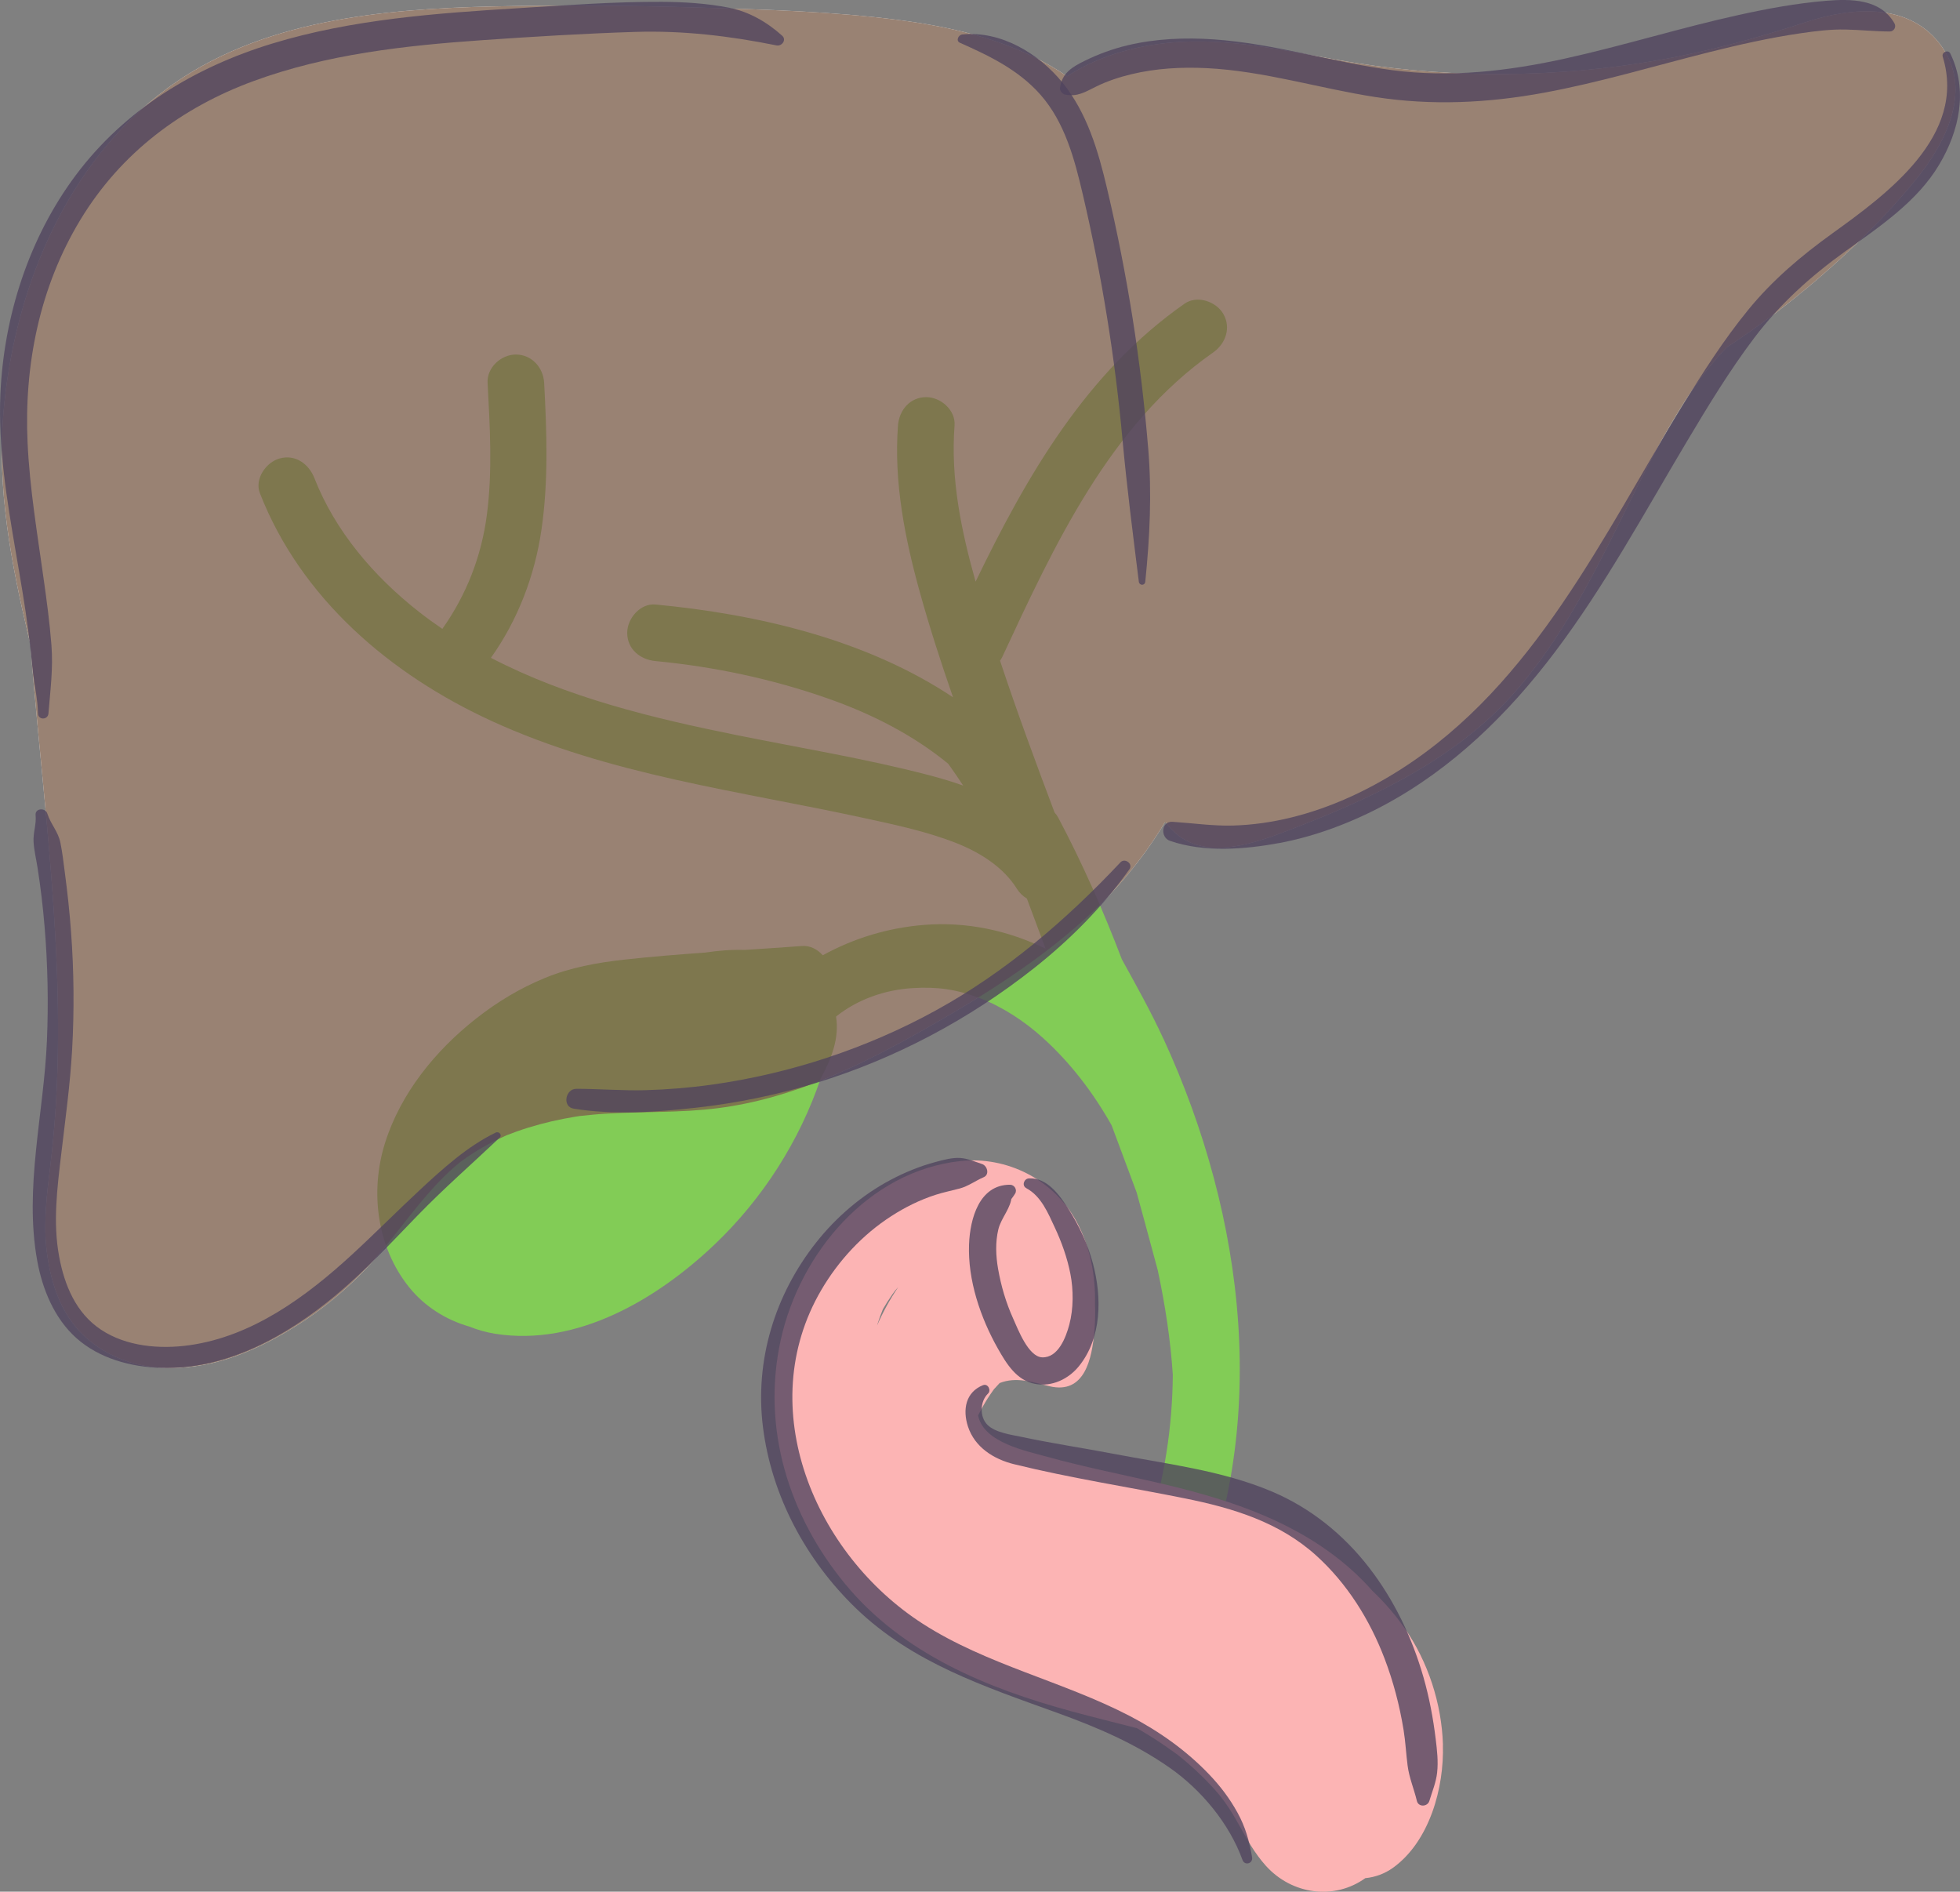
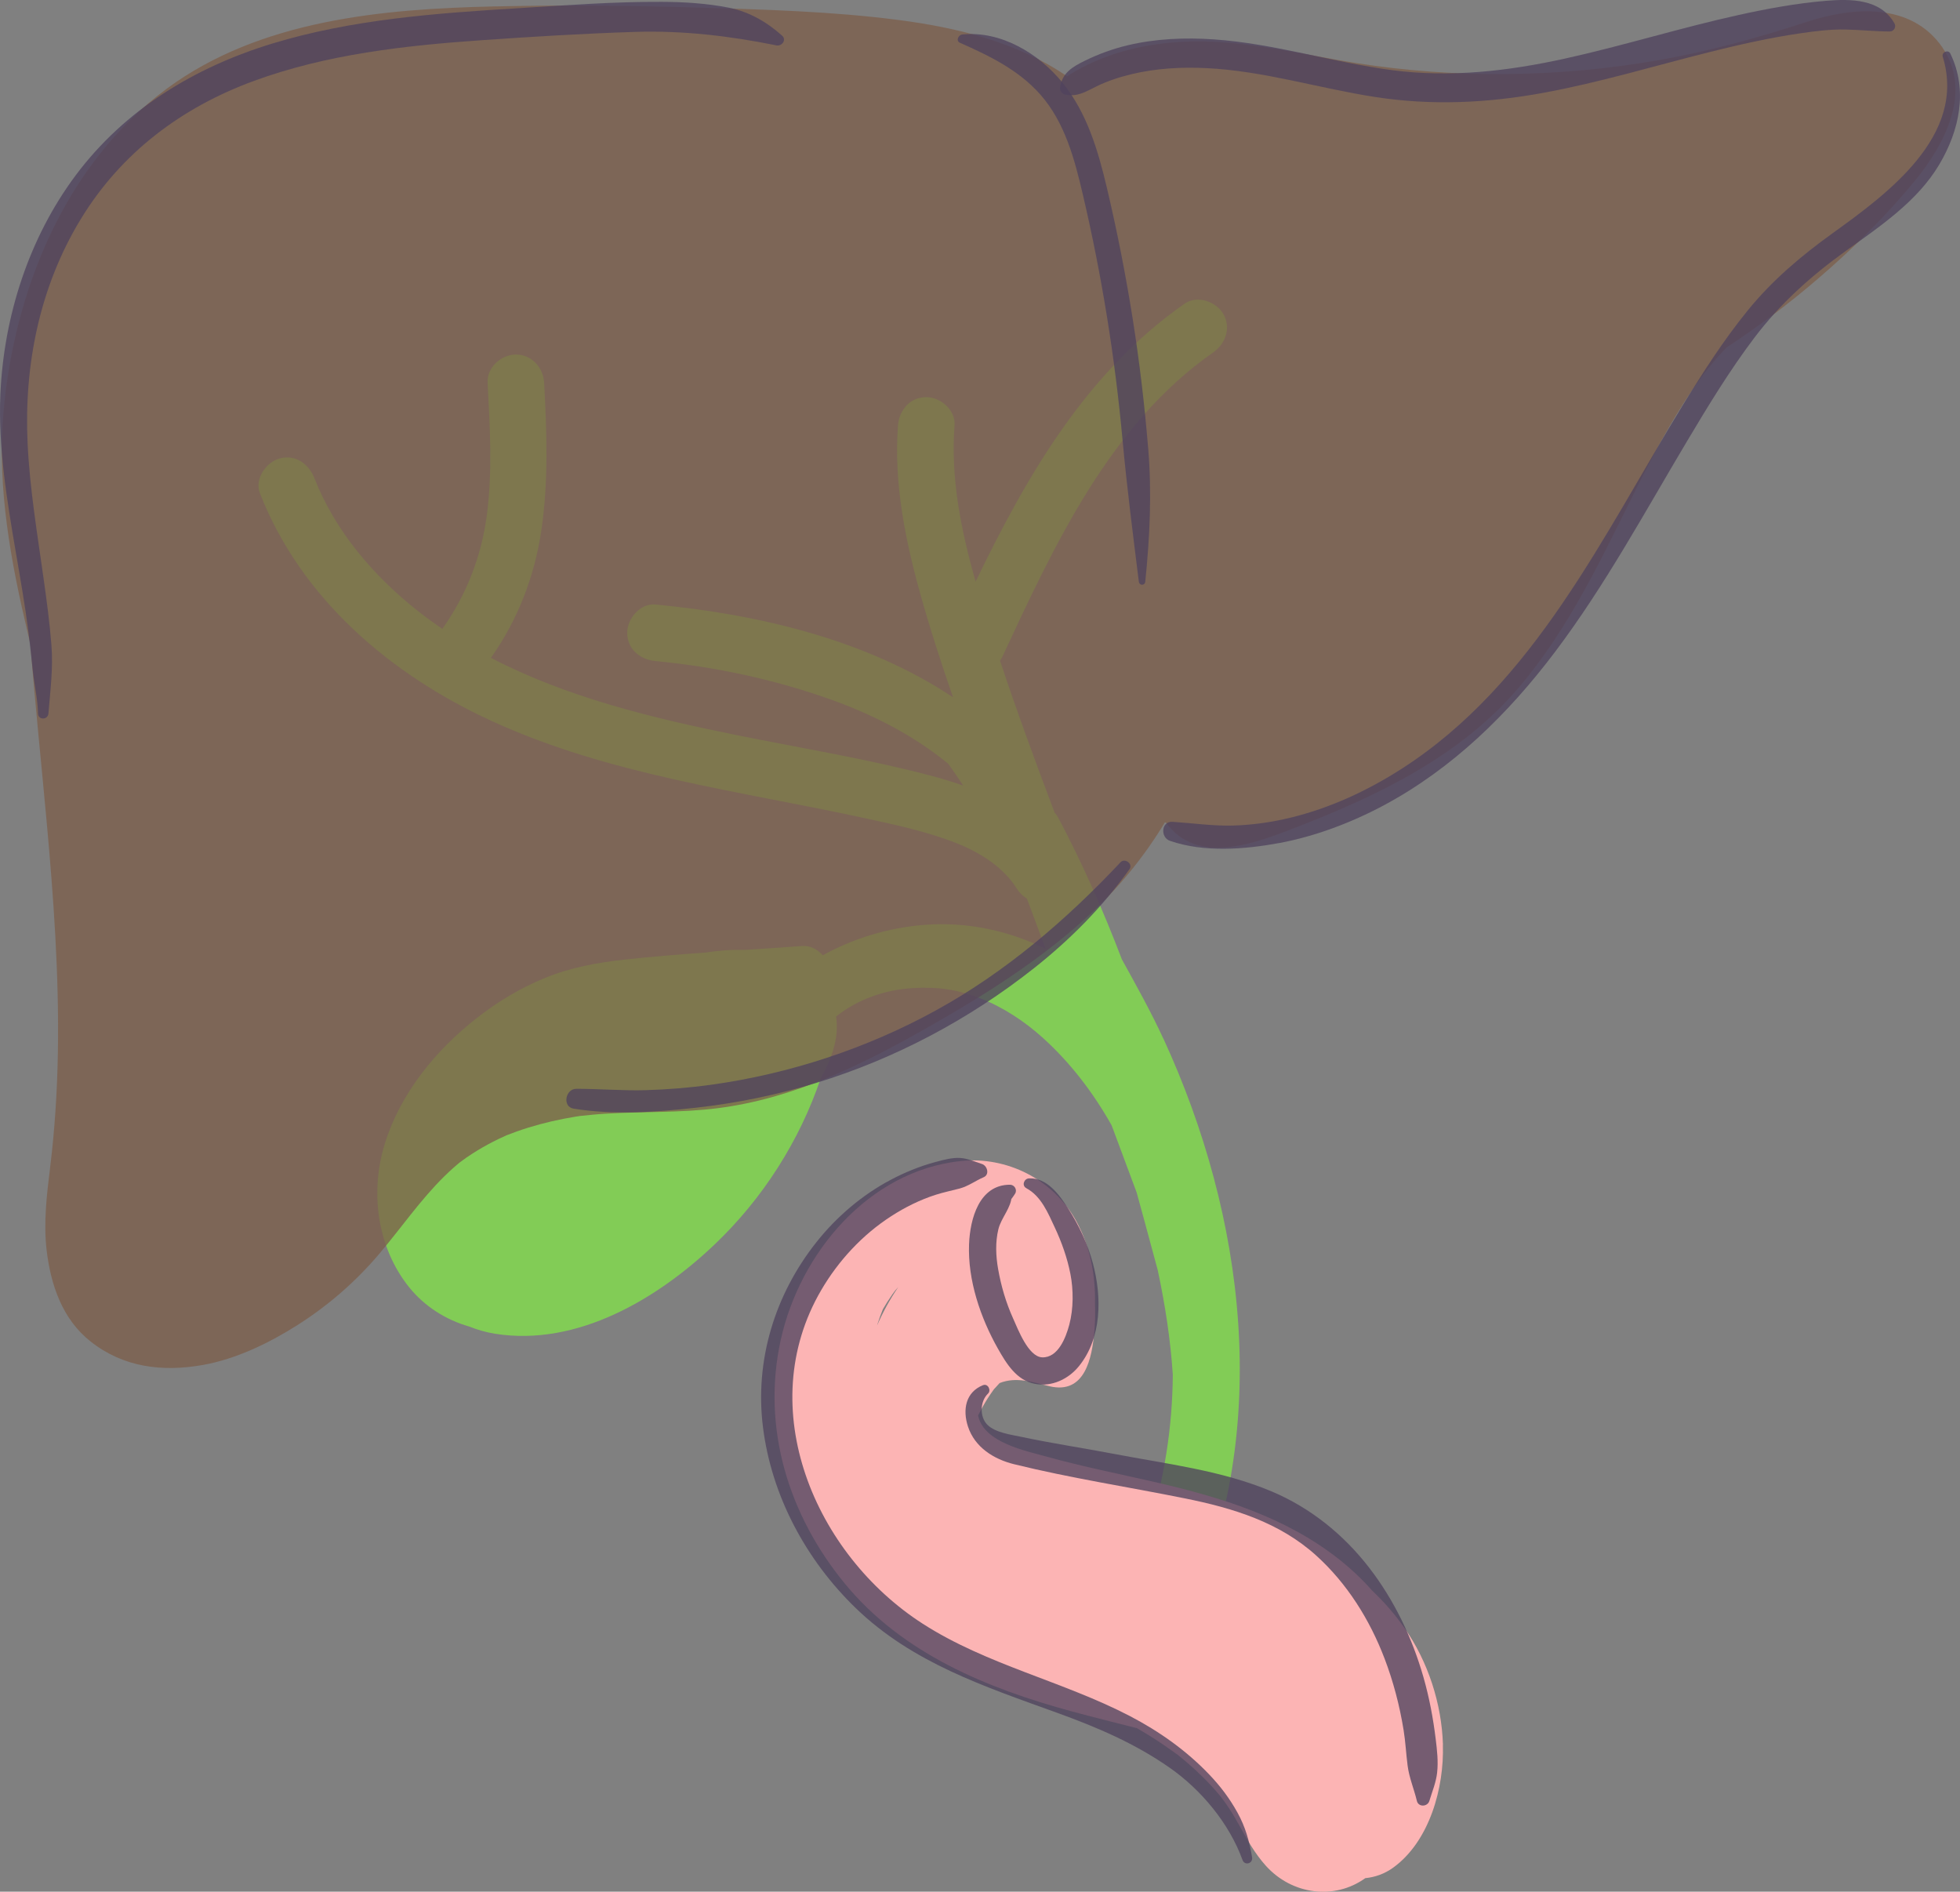
<svg xmlns="http://www.w3.org/2000/svg" id="Capa_2" viewBox="0 0 831.84 802.76">
  <rect x="0" y="0" width="831.84" height="802.76" fill="#808080" stroke="none" />
  <defs>
    <style>.cls-1{fill:#fcb4b4;}.cls-1,.cls-2,.cls-3,.cls-4,.cls-5{stroke-width:0px;}.cls-2{fill:#4f435e;}.cls-3{fill:#82cc56;}.cls-4{fill:#fff;}.cls-6,.cls-5{opacity:.78;}.cls-5{fill:#7c5f4c;}</style>
  </defs>
  <g id="Capa_3">
-     <path class="cls-4" d="m824.43,20.21c-13.32-19.36-38.1-17.32-57.77-10.89-20.59,6.74-41.35,12.45-62.71,16.2-42.16,7.4-86.09,7.92-128.38,1.24-24.53-3.87-49.25-10.4-74.28-9-17.11.96-34.16,5.36-48.43,14.61-21.07-14.41-46.36-20.61-71.35-23.87-28.46-3.71-57.44-4.46-86.09-5.32-28.61-.85-57.27-1.09-85.89-.45-47.37,1.05-99.23,5.76-138.64,34.82C27.77,69.37,5.78,123.43,1.42,175.61c-2.66,31.89,3.26,63.2,10.61,94.09.29,1.22.58,2.44.86,3.66,1.98,25.11,4.62,50.16,6.9,75.24,2.96,32.6,5.33,65.33,4.77,98.09-.28,16.18-1.29,32.34-3.25,48.4-1.45,11.85-2.93,23.82-1.49,35.74,1.77,14.54,6.66,28.97,18.56,38.4,13.96,11.05,30.51,13.05,47.66,10.02,14.18-2.51,28.12-9.28,40.2-16.94,13.07-8.29,24.84-18.53,34.82-30.35,9.24-10.94,17.39-22.84,27.64-32.9,1.22-1.2,2.48-2.38,3.76-3.51.63-.55,1.26-1.09,1.9-1.64.05-.04.38-.31.69-.57.56-.39,2.4-1.76,2.86-2.08,1.57-1.08,3.18-2.12,4.81-3.11,2.8-1.7,5.69-3.26,8.64-4.7,1.24-.6,2.48-1.18,3.74-1.73.07-.02.15-.05.24-.08,1.3-.44,2.57-.99,3.86-1.45,6.51-2.31,13.2-4.09,19.97-5.41,1.63-.32,3.26-.61,4.9-.88.67-.11,1.34-.21,2-.31,3.66-.38,7.31-.76,10.99-.98,15.84-.96,31.76-.33,47.53-2.33,32.35-4.11,61.21-18.39,89.26-34.34,24.97-14.2,49.62-29.77,70.53-49.63,11.81-11.22,21.91-23.84,30.17-37.59,13.59,19.11,38.6,8.97,56.21,2.12,34.86-13.54,69.35-30.22,94.01-59.28,21.4-25.21,35.09-55.02,49.77-84.34,7.09-14.17,14.52-28.23,23.43-41.36,1.1-1.62,2.23-3.23,3.38-4.82.42-.58,2.13-2.81,2.41-3.21,2.34-2.92,4.75-5.79,7.28-8.54.57-.62,1.16-1.23,1.74-1.84,13.47-8.85,26.4-18.54,38.72-29.12,14.85-12.75,28.96-26.67,41.37-41.82,12.41-15.15,24.36-37.65,11.53-56.29Z" />
-   </g>
+     </g>
  <g id="Capa_2-2">
    <path class="cls-3" d="m493.8,440.9c-5.32-11.55-11.51-22.65-17.66-33.77-7.85-20.55-16.72-40.74-27.03-60.17-.42-.79-.93-1.49-1.52-2.12-8.07-21.38-15.99-42.82-23.17-64.48.34-.47.65-.95.91-1.49,21.96-47.13,45.55-98.58,89.52-129.28,5.31-3.71,7.76-10.5,4.31-16.42-3.07-5.25-11.08-8.03-16.42-4.3-41.71,29.13-66.99,73.06-88.69,117.95-6.1-21.63-10.66-43.66-8.93-66.29.49-6.47-5.87-12-12-12-6.9,0-11.5,5.51-12,12-1.83,23.99,2.93,47.99,9.33,71.01,4.16,14.95,8.94,29.71,14.03,44.37-36.86-24.57-82.88-35.26-126.28-39.38-6.46-.61-12,5.95-12,12,0,7,5.52,11.38,12,12,24.84,2.36,49.58,7.6,73.14,15.87,18.35,6.44,36.04,15.35,51.1,27.71,2.18,3.03,4.3,6.12,6.35,9.26-4.82-1.71-9.74-3.17-14.65-4.45-26.76-6.98-54.12-11.45-81.21-16.91-35.8-7.21-72.22-16.01-104.58-32.85,11.42-16.06,18.58-34.76,21.43-54.24,3.04-20.77,2.28-41.58,1.16-62.47-.35-6.47-5.27-12-12-12-6.23,0-12.35,5.5-12,12,.99,18.61,2.13,37.53-.31,56.09-2.31,17.61-8.67,33.89-18.89,48.33-3.38-2.3-6.7-4.71-9.95-7.25-19.15-15.01-35.56-34.25-44.34-56.69-2.36-6.03-8.05-10.23-14.76-8.38-5.75,1.58-10.76,8.69-8.38,14.76,17.51,44.76,55.43,76.95,98.37,96.66,50.1,22.99,105.06,29.63,158.42,41.25,13.13,2.86,26.51,5.68,39.03,10.66,10.02,3.99,19.8,10.2,25.46,19.29,1.08,1.74,2.55,3.14,4.23,4.14,2.65,7.1,5.3,14.21,7.95,21.31-15.86-7.78-33.64-11.57-51.56-10.13-15.35,1.24-29.86,5.65-43.03,12.9-2.21-2.53-5.36-4.2-8.8-3.94-8.09.6-16.21,1.13-24.32,1.66-5.48-.17-11.14.27-16.75,1.13-11.43.81-22.86,1.72-34.22,2.98-11.63,1.28-22.96,3.33-33.82,7.79-10.62,4.37-20.17,10.13-29.19,17.22-17.23,13.53-32.04,31.69-38.67,52.81-6.5,20.69-3.45,44.27,10.32,61.33,6.48,8.03,15.55,13.75,25.41,16.56,3.54,1.42,7.24,2.47,11.01,3.07,34.84,5.53,68.96-14.83,93.27-38.02,20.25-19.31,35.9-43.76,44.89-70.35,4.55-8.25,7.96-17.08,6.53-26.16,0-.03.01-.07.02-.1,9.08-7.28,20.71-11.34,32.39-12.05,10.61-.64,18.59.46,28.67,4.29,9.53,3.62,18.84,9.76,26.51,16.66,11.76,10.58,21.49,23.31,29.36,37.28l10.62,28.51c2.34,8.47,4.64,16.95,6.92,25.44.67,2.49,1.35,4.98,2.02,7.47,3.14,14.71,5.43,29.53,6.4,44.41-.15,22.33-3.64,44.39-10.4,65.71-.54.63-1,1.33-1.35,2.11-3.99,8.94-7.4,18.02-9.93,27.48-1.73,6.5,2.35,11.99,7.6,14.2.6.54,1.26,1.04,2.01,1.47,5.29,3.09,13.55,1.53,16.42-4.31.69-1.43,1.37-2.87,2.03-4.32.35-.77.7-1.53,1.04-2.3,34.55-77.47,23.46-166.92-11.34-242.52Z" />
    <path class="cls-1" d="m379,548.91c-.15.23-.05.1.69-.95-.04.05-.08.1-.12.16-.19.26-.38.53-.57.79Z" />
    <path class="cls-1" d="m612.4,740.35c-.56-17.45-6.3-35.18-16.32-49.5-4.07-5.82-8.67-11.08-13.69-15.82-4.27-4.85-9.02-9.33-14.12-13.35-22.63-17.87-49.94-26.26-77.67-32.64-15.33-3.53-30.78-6.57-45.95-10.78-9.19-2.55-26.84-5.98-29.45-17.22-.03-.14-.04-.27-.07-.41,0-.01,0-.02,0-.03.12-.21.26-.48.44-.82,1.13-2.17,2.29-4.3,3.61-6.36.74-1.15,1.51-2.26,2.3-3.38.16-.22.29-.41.41-.58.08-.07.17-.17.3-.3.7-.73,1.38-1.49,2.05-2.24,7.16-2.82,14.01-.37,21.14,1.34,15.08,3.62,18.07-11.9,19.07-23.24.33-3.76.43-7.68.27-11.62.29-12.22-2.02-24.43-7.99-35.29-9.64-17.53-29.38-27.57-49.22-25.39-38.97,4.28-68.01,39.03-76.14,75.81-8.26,37.39,3.32,74.53,27.33,103.66,24.37,29.57,60.27,44.32,96.33,54.1,9.15,2.48,18.36,4.74,27.54,7.1,3.06,1.77,6.07,3.61,9.03,5.55,2.57,1.69,5.06,3.49,7.57,5.26.27.19.49.34.67.47.15.13.32.27.53.44,1.17.97,2.36,1.92,3.51,2.91,4.97,4.27,9.63,8.9,13.82,13.93.38.45,3.32,4.45.91,1.1.88,1.23,1.77,2.45,2.61,3.71,1.7,2.53,3.26,5.15,4.72,7.82,3.33,6.05,6.64,12.01,11.31,17.19,11.06,12.27,29.04,14.68,42.2,5.24,4.13-.4,8.17-1.82,11.82-4.45,15.44-11.17,21.69-33.93,21.1-52.19Zm-239.84-178.92c.62-1.93,1.34-3.89,2.14-5.85,1.25-2.14,2.57-4.23,4-6.26.1-.14.2-.27.3-.41.11-.16.35-.49.57-.79.14-.2.29-.39.42-.59-.11.16-.21.3-.31.43.08-.1.15-.19.22-.27.44-.5.88-1,1.32-1.51-3.51,5.15-6.51,10.62-8.99,16.32.11-.36.22-.72.33-1.08Z" />
  </g>
  <g id="Capa_1-2">
    <path class="cls-5" d="m824.43,20.21c-13.32-19.36-38.1-17.32-57.77-10.89-20.59,6.74-41.35,12.45-62.71,16.2-42.16,7.4-86.09,7.92-128.38,1.24-24.53-3.87-49.25-10.4-74.28-9-17.11.96-34.16,5.36-48.43,14.61-21.07-14.41-46.36-20.61-71.35-23.87-28.46-3.71-57.44-4.46-86.09-5.32-28.61-.85-57.27-1.09-85.89-.45-47.37,1.05-99.23,5.76-138.64,34.82C27.77,69.37,5.78,123.43,1.42,175.61c-2.66,31.89,3.26,63.2,10.61,94.09.29,1.22.58,2.44.86,3.66,1.98,25.11,4.62,50.16,6.9,75.24,2.96,32.6,5.33,65.33,4.77,98.09-.28,16.18-1.29,32.34-3.25,48.4-1.45,11.85-2.93,23.82-1.49,35.74,1.77,14.54,6.66,28.97,18.56,38.4,13.96,11.05,30.51,13.05,47.66,10.02,14.18-2.51,28.12-9.28,40.2-16.94,13.07-8.29,24.84-18.53,34.82-30.35,9.24-10.94,17.39-22.84,27.64-32.9,1.22-1.2,2.48-2.38,3.76-3.51.63-.55,1.26-1.09,1.9-1.64.05-.04.38-.31.69-.57.56-.39,2.4-1.76,2.86-2.08,1.57-1.08,3.18-2.12,4.81-3.11,2.8-1.7,5.69-3.26,8.64-4.7,1.24-.6,2.48-1.18,3.74-1.73.07-.02.15-.05.24-.08,1.3-.44,2.57-.99,3.86-1.45,6.51-2.31,13.2-4.09,19.97-5.41,1.63-.32,3.26-.61,4.9-.88.67-.11,1.34-.21,2-.31,3.66-.38,7.31-.76,10.99-.98,15.84-.96,31.76-.33,47.53-2.33,32.35-4.11,61.21-18.39,89.26-34.34,24.97-14.2,49.62-29.77,70.53-49.63,11.81-11.22,21.91-23.84,30.17-37.59,13.59,19.11,38.6,8.97,56.21,2.12,34.86-13.54,69.35-30.22,94.01-59.28,21.4-25.21,35.09-55.02,49.77-84.34,7.09-14.17,14.52-28.23,23.43-41.36,1.1-1.62,2.23-3.23,3.38-4.82.42-.58,2.13-2.81,2.41-3.21,2.34-2.92,4.75-5.79,7.28-8.54.57-.62,1.16-1.23,1.74-1.84,13.47-8.85,26.4-18.54,38.72-29.12,14.85-12.75,28.96-26.67,41.37-41.82,12.41-15.15,24.36-37.65,11.53-56.29Z" />
    <g class="cls-6">
      <path class="cls-2" d="m824.51,24.05c10.3,33.54-23.64,58.28-46.85,75-13.24,9.54-25.4,19.8-35.75,32.49s-19.18,26.48-27.72,40.4c-33.89,55.27-62.94,118.17-119.4,154.35-14.38,9.21-30,16.48-46.61,20.58-8.15,2.01-16.46,3.22-24.86,3.46s-17.09-1.03-25.68-1.59c-4.85-.32-5.27,6.64-1.09,8.08,14.49,5.01,31.71,3.65,46.55.9s30.24-8.52,44.03-15.88c29.25-15.62,53.02-38.91,72.85-65.21,21.22-28.14,38.03-59.23,56.04-89.44,8.91-14.94,17.99-29.9,28.49-43.79,10.95-14.48,23.91-26.15,38.6-36.72,14.54-10.46,30.57-21.1,39.91-36.83,8.58-14.44,12.3-31.56,4.7-47.16-.87-1.8-3.79-.54-3.21,1.35h0Z" />
    </g>
    <g class="cls-6">
      <path class="cls-2" d="m475.55,365.92c-23.08,24.55-48.73,46.55-78.35,62.85-29.32,16.13-62.12,26.94-95.26,31.54-9.29,1.29-18.65,2.05-28.02,2.32s-19.54-.58-29.33-.58c-4.67,0-6.04,7.63-1.14,8.42,16.87,2.74,35.12,1.49,52.02-.41,17.29-1.95,34.38-5.43,51.02-10.53,33.46-10.26,64.85-26.95,92.3-48.63,15.48-12.23,29.1-26,40.57-42.04,1.61-2.25-1.94-4.92-3.81-2.94h0Z" />
    </g>
    <g class="cls-6">
-       <path class="cls-2" d="m210.4,480.62c-12,5.79-22.45,15.28-32.14,24.28s-19.11,18.53-28.91,27.54c-19.38,17.81-42.27,34.71-69.06,38.43-12.51,1.74-26.63.55-37.39-6.58s-15.57-19.07-17.79-31.01c-2.72-14.6-.81-29.23.91-43.82s3.76-29.28,4.59-44.05c.93-16.65.77-33.37-.46-50-.61-8.31-1.5-16.61-2.6-24.87-.57-4.3-1.04-8.67-1.91-12.92-.99-4.81-4.12-7.87-5.56-12.39-.82-2.58-5.26-2.3-4.97.67.39,3.97-1.09,7.39-.86,11.34.22,3.68,1.12,7.36,1.69,11,1.32,8.38,2.31,16.8,3.01,25.26,1.32,15.98,1.64,32.05.97,48.08-1.3,30.98-9.75,62.53-4.11,93.48,2.19,12.03,7.26,24.41,16.54,32.71,9.82,8.78,23.18,12.32,36.11,12.71,27.68.83,53.3-13.57,73.97-30.76,12.41-10.32,23.44-22.19,34.65-33.76,11.23-11.6,23.29-22.12,35-33.19,1.19-1.12-.32-2.8-1.66-2.15h0Z" />
-     </g>
+       </g>
    <g class="cls-6">
      <path class="cls-2" d="m20.56,302.78c.79-9.84,2.05-19.1,1.27-29.02s-2.02-18.92-3.34-28.34c-2.67-19.09-5.88-38.16-6.78-57.45-1.54-33.08,5.11-66.14,22.38-94.67s43.11-47.74,73.57-58.92c31.05-11.4,64.27-15.06,97.07-17.34,21.59-1.5,43.24-2.82,64.87-3.5,20.26-.64,40.17,1.73,59.98,5.73,2.24.45,4.35-2.35,2.39-4.11-6.44-5.8-14.12-10.24-22.67-11.91-9.32-1.82-18.89-2.43-28.37-2.47-20.27-.1-40.63,1.45-60.86,2.69-35.07,2.14-70.72,4.72-104.51,15.01-32.99,10.05-62.51,27.97-83.36,55.81C12.27,100.93,1.59,134.23.16,167.35c-.97,22.38,2.76,44.77,6.51,66.76,1.93,11.33,3.95,22.65,5.39,34.05.71,5.6,1.3,11.21,1.9,16.81.65,5.99,2.04,11.76,2.17,17.8.07,2.88,4.2,2.81,4.43,0h0Z" />
    </g>
    <g class="cls-6">
      <path class="cls-2" d="m407.45,18.17c12.55,5.56,24.85,11.52,34.08,21.96,10.47,11.86,14.56,27.56,18.08,42.61,8,34.2,13.61,69,16.81,103.97,1.84,20.11,4.42,40.08,6.91,60.12.22,1.74,2.56,1.78,2.74,0,1.91-18.74,2.82-37.44,1.26-56.25s-3.71-37.04-6.62-55.41c-2.94-18.54-6.56-36.98-10.88-55.25-3.76-15.92-8.43-31.96-18.92-44.88-10.08-12.41-26.18-22.07-42.51-20.41-1.64.17-2.88,2.69-.96,3.54h0Z" />
    </g>
    <g class="cls-6">
      <path class="cls-2" d="m452,40.12c5.25,1.1,8.61-1.12,13.24-3.4s9.75-3.98,14.87-5.21c10.45-2.51,21.19-3.12,31.91-2.6,24.3,1.18,47.76,8.58,71.7,12.27s47.68,2.57,71.5-1.82,46.81-11.36,70.17-17.22c12.85-3.22,25.79-6.13,38.9-8.04,6.25-.91,12.61-1.7,18.94-1.57s12.52.82,18.83.83c1.75,0,2.83-1.94,1.97-3.44-5.95-10.44-18.53-10.46-29.17-9.57-12.42,1.04-24.78,3.32-36.94,6-24.75,5.45-48.97,13.05-73.72,18.51-24.11,5.31-48.67,8.16-73.29,4.92-25.4-3.35-50.03-11.29-75.67-13.06-12.28-.85-24.87-.34-36.87,2.55-6.12,1.47-12.11,3.65-17.77,6.42s-9.89,5.31-10.72,11.65c-.15,1.17,1,2.55,2.12,2.78h0Z" />
    </g>
    <g class="cls-6">
      <path class="cls-2" d="m435.56,504.22c6.32,3.34,9.24,10.56,12.14,16.76,2.9,6.2,5.28,12.9,6.59,19.63s1.35,14.68-.47,21.53c-1.4,5.29-4.71,14.15-11.53,13.86-5.87-.24-10.26-11.94-12.34-16.55-3.02-6.68-5.1-13.8-6.36-21.02-.95-5.47-1.2-11.29.11-16.72,1.21-5.02,5.58-9.21,5.67-14.38l-1.13,2.73c.94-1.15,1.82-2.29,2.59-3.55.99-1.63-.29-3.75-2.16-3.76-13.04-.04-16.99,14.39-17.4,25.33-.57,15.18,4.85,31.12,12.23,44.19,3.63,6.42,7.93,13.51,15.74,14.99,7.15,1.36,14.21-2,18.68-7.52,9.74-12.03,9.75-29.29,5.94-43.53-2.22-8.33-5.92-16.18-10.56-23.43-3.7-5.78-8.95-13.09-16.62-12.72-2.08.1-3.16,3.05-1.12,4.13h0Z" />
    </g>
    <g class="cls-6">
      <path class="cls-2" d="m417.22,587.8c-7.43,2.97-8.74,10.43-6.41,17.55,2.88,8.81,10.93,13.87,19.52,15.99,23.93,5.91,48.46,9.65,72.62,14.53,20.41,4.12,40.03,10.07,55.75,24.32,13.09,11.86,22.65,27.19,28.92,43.63,3.73,9.78,6.39,19.95,8.07,30.28.83,5.08,1.06,10.2,1.73,15.28s2.7,9.78,3.92,14.87c.65,2.71,4.53,2.51,5.29,0,1.22-4.06,2.84-7.81,3.3-12.03.52-4.76-.02-9.46-.6-14.2-1.08-8.87-2.73-17.64-5.19-26.24-4.8-16.79-12.42-32.79-23.13-46.61-10.87-14.04-24.85-25.31-41.24-32.24-21.18-8.96-44.85-11.71-67.29-16.01-12.95-2.48-26.05-4.41-38.95-7.16-4.42-.94-11.1-1.79-14.45-5.12-3.42-3.4-3.17-9.99.24-13.25,1.47-1.4-.04-4.4-2.09-3.58h0Z" />
    </g>
    <g class="cls-6">
      <path class="cls-2" d="m531.4,788.16c-1.19-6.88-2.77-12.74-6.17-18.9s-7.34-11.32-11.99-16.2c-9.71-10.18-21.25-18.35-33.7-24.83-28.49-14.82-60.74-21.71-87.91-39.17-45.85-29.47-72.29-91.63-43.1-141.58,7.33-12.54,17.51-23.52,29.74-31.4,5.92-3.82,12.25-6.96,18.97-9.1,3.31-1.05,6.69-1.73,10.04-2.62,3.68-.98,6.73-3.31,10.22-4.81,2.59-1.11,1.52-4.87-.73-5.59-2.9-.93-6.12-2.36-9.17-2.56-3.46-.23-7.28.82-10.6,1.71-6.55,1.77-12.93,4.36-18.92,7.53-12.22,6.46-23.06,15.72-31.63,26.54-17.61,22.22-26.17,50.13-22.65,78.4,3.66,29.32,18.35,56.55,39.53,76.98,23.99,23.13,54.63,33.19,85.28,44.28,17.02,6.16,33.02,12.96,47.92,23.4,13.36,9.36,25.2,23.62,30.79,39.05.93,2.57,4.53,1.55,4.07-1.12h0Z" />
    </g>
  </g>
</svg>